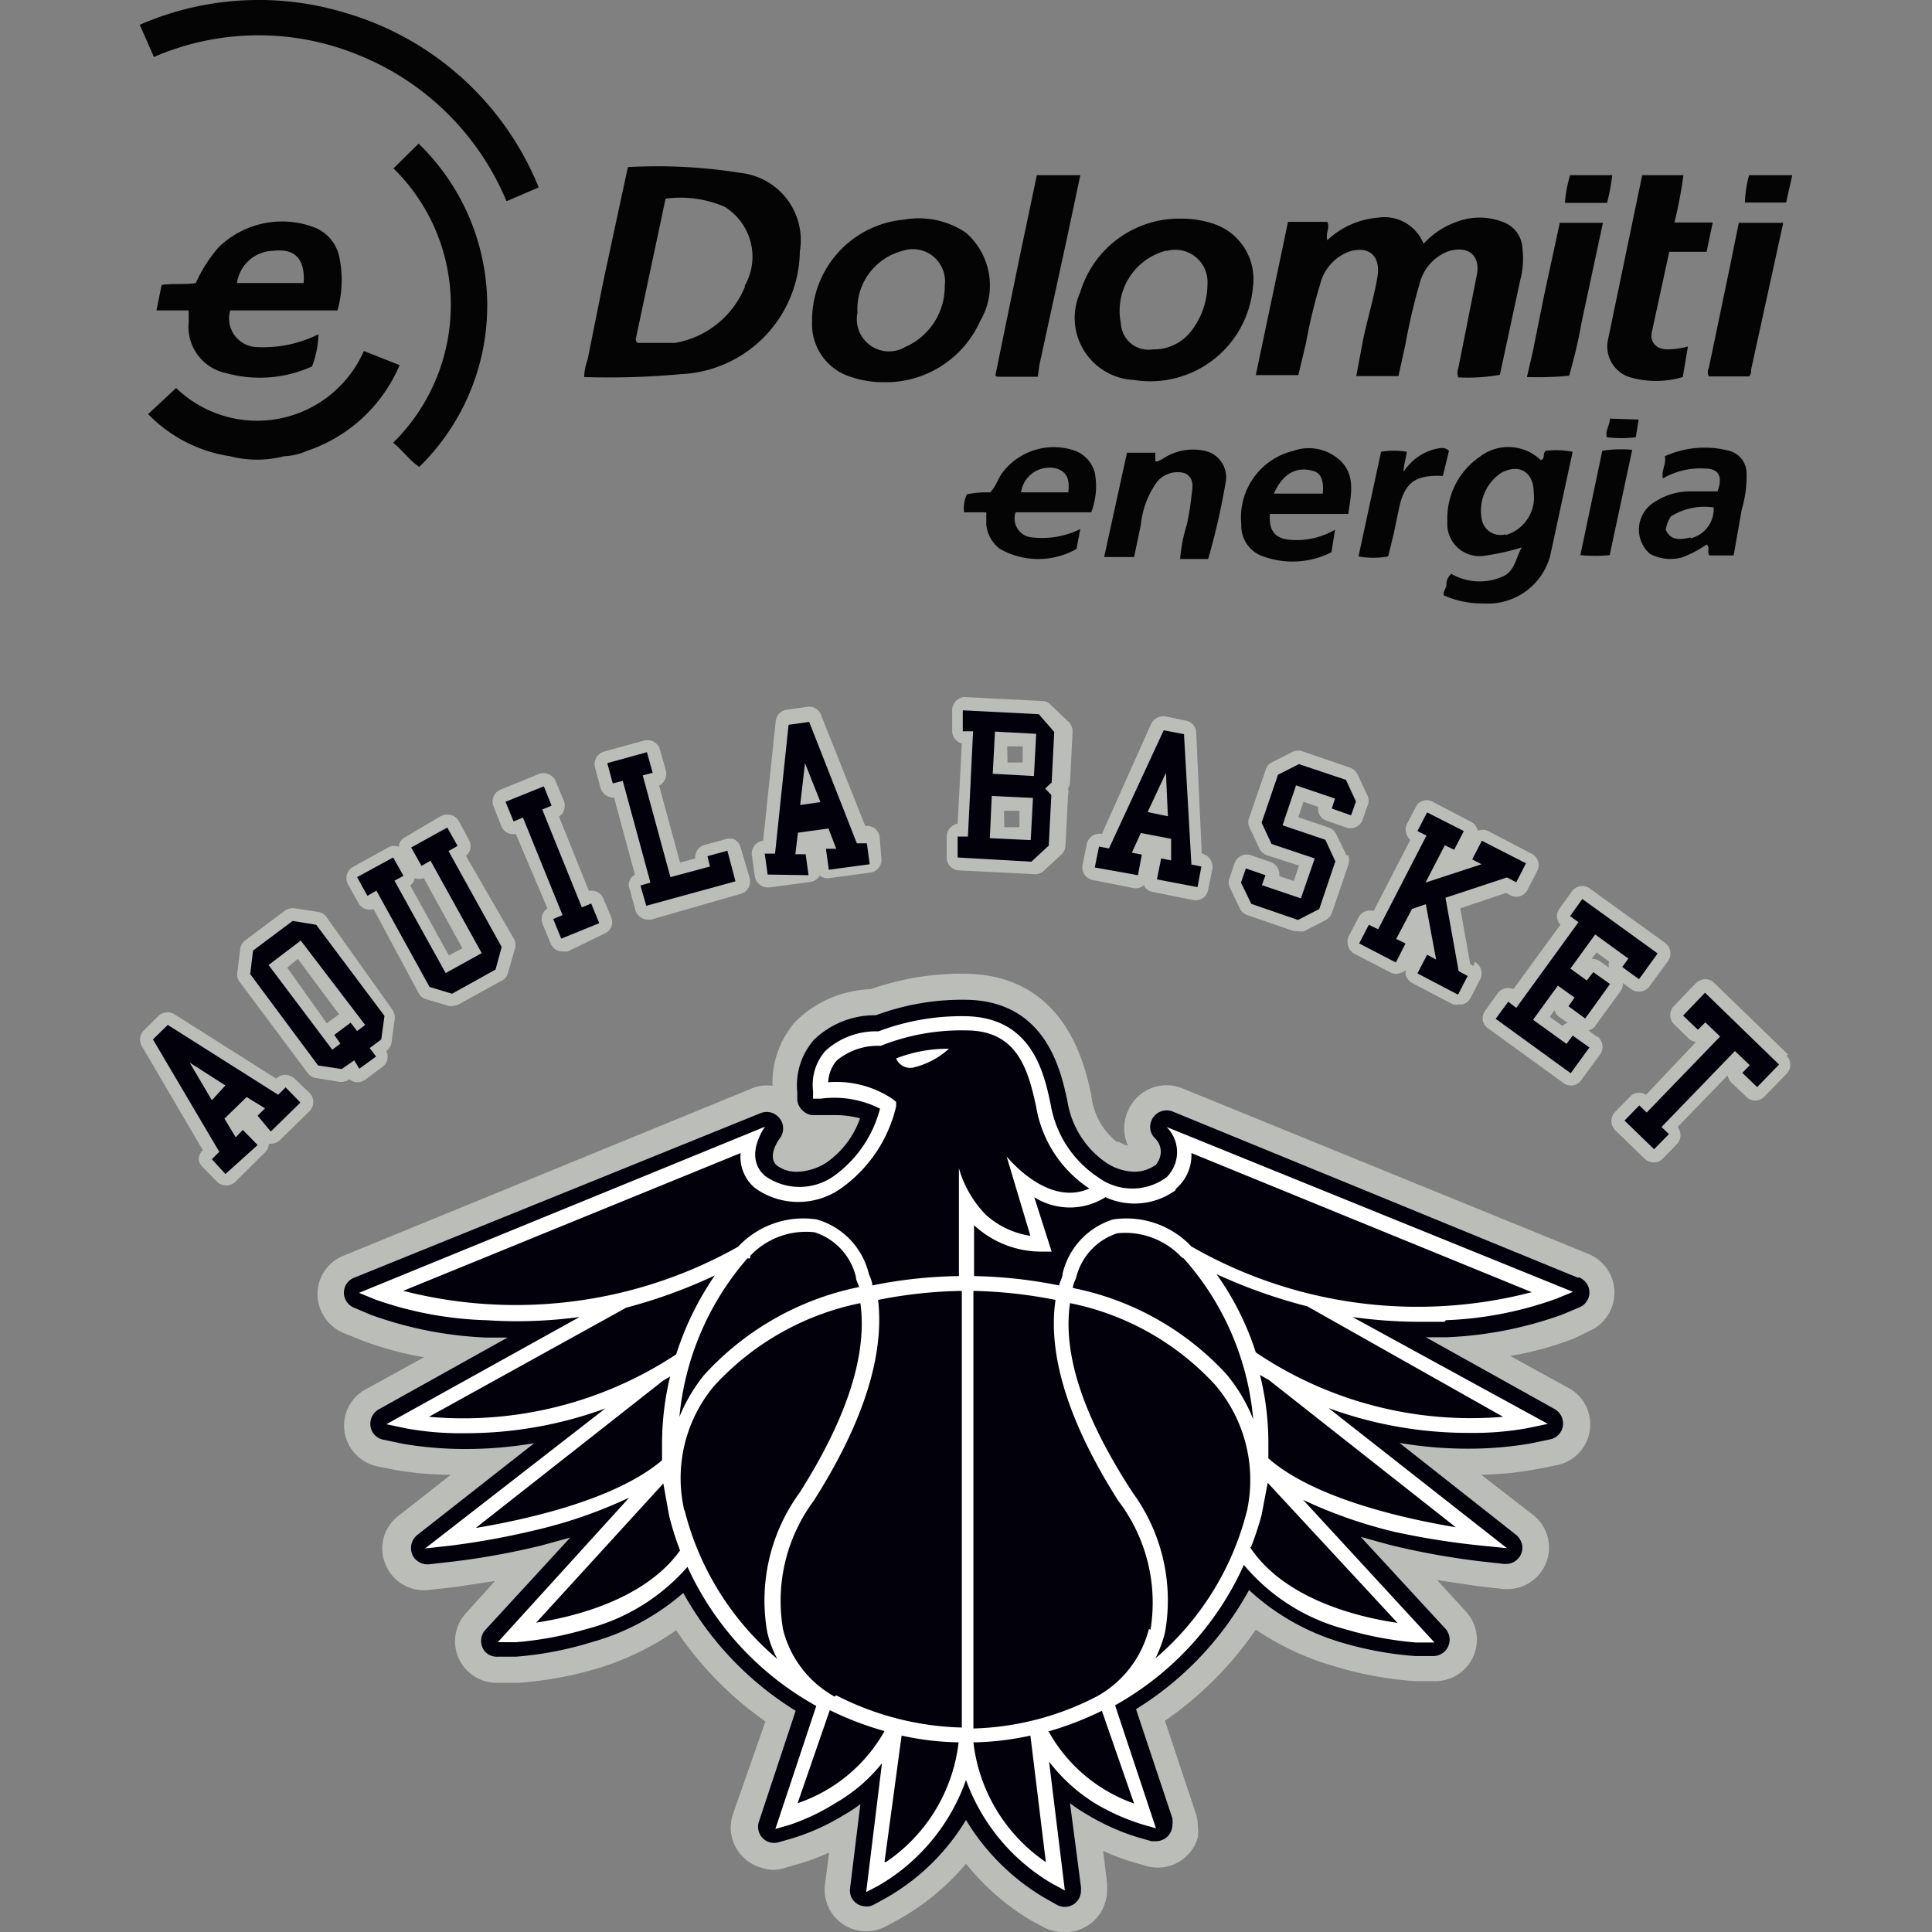
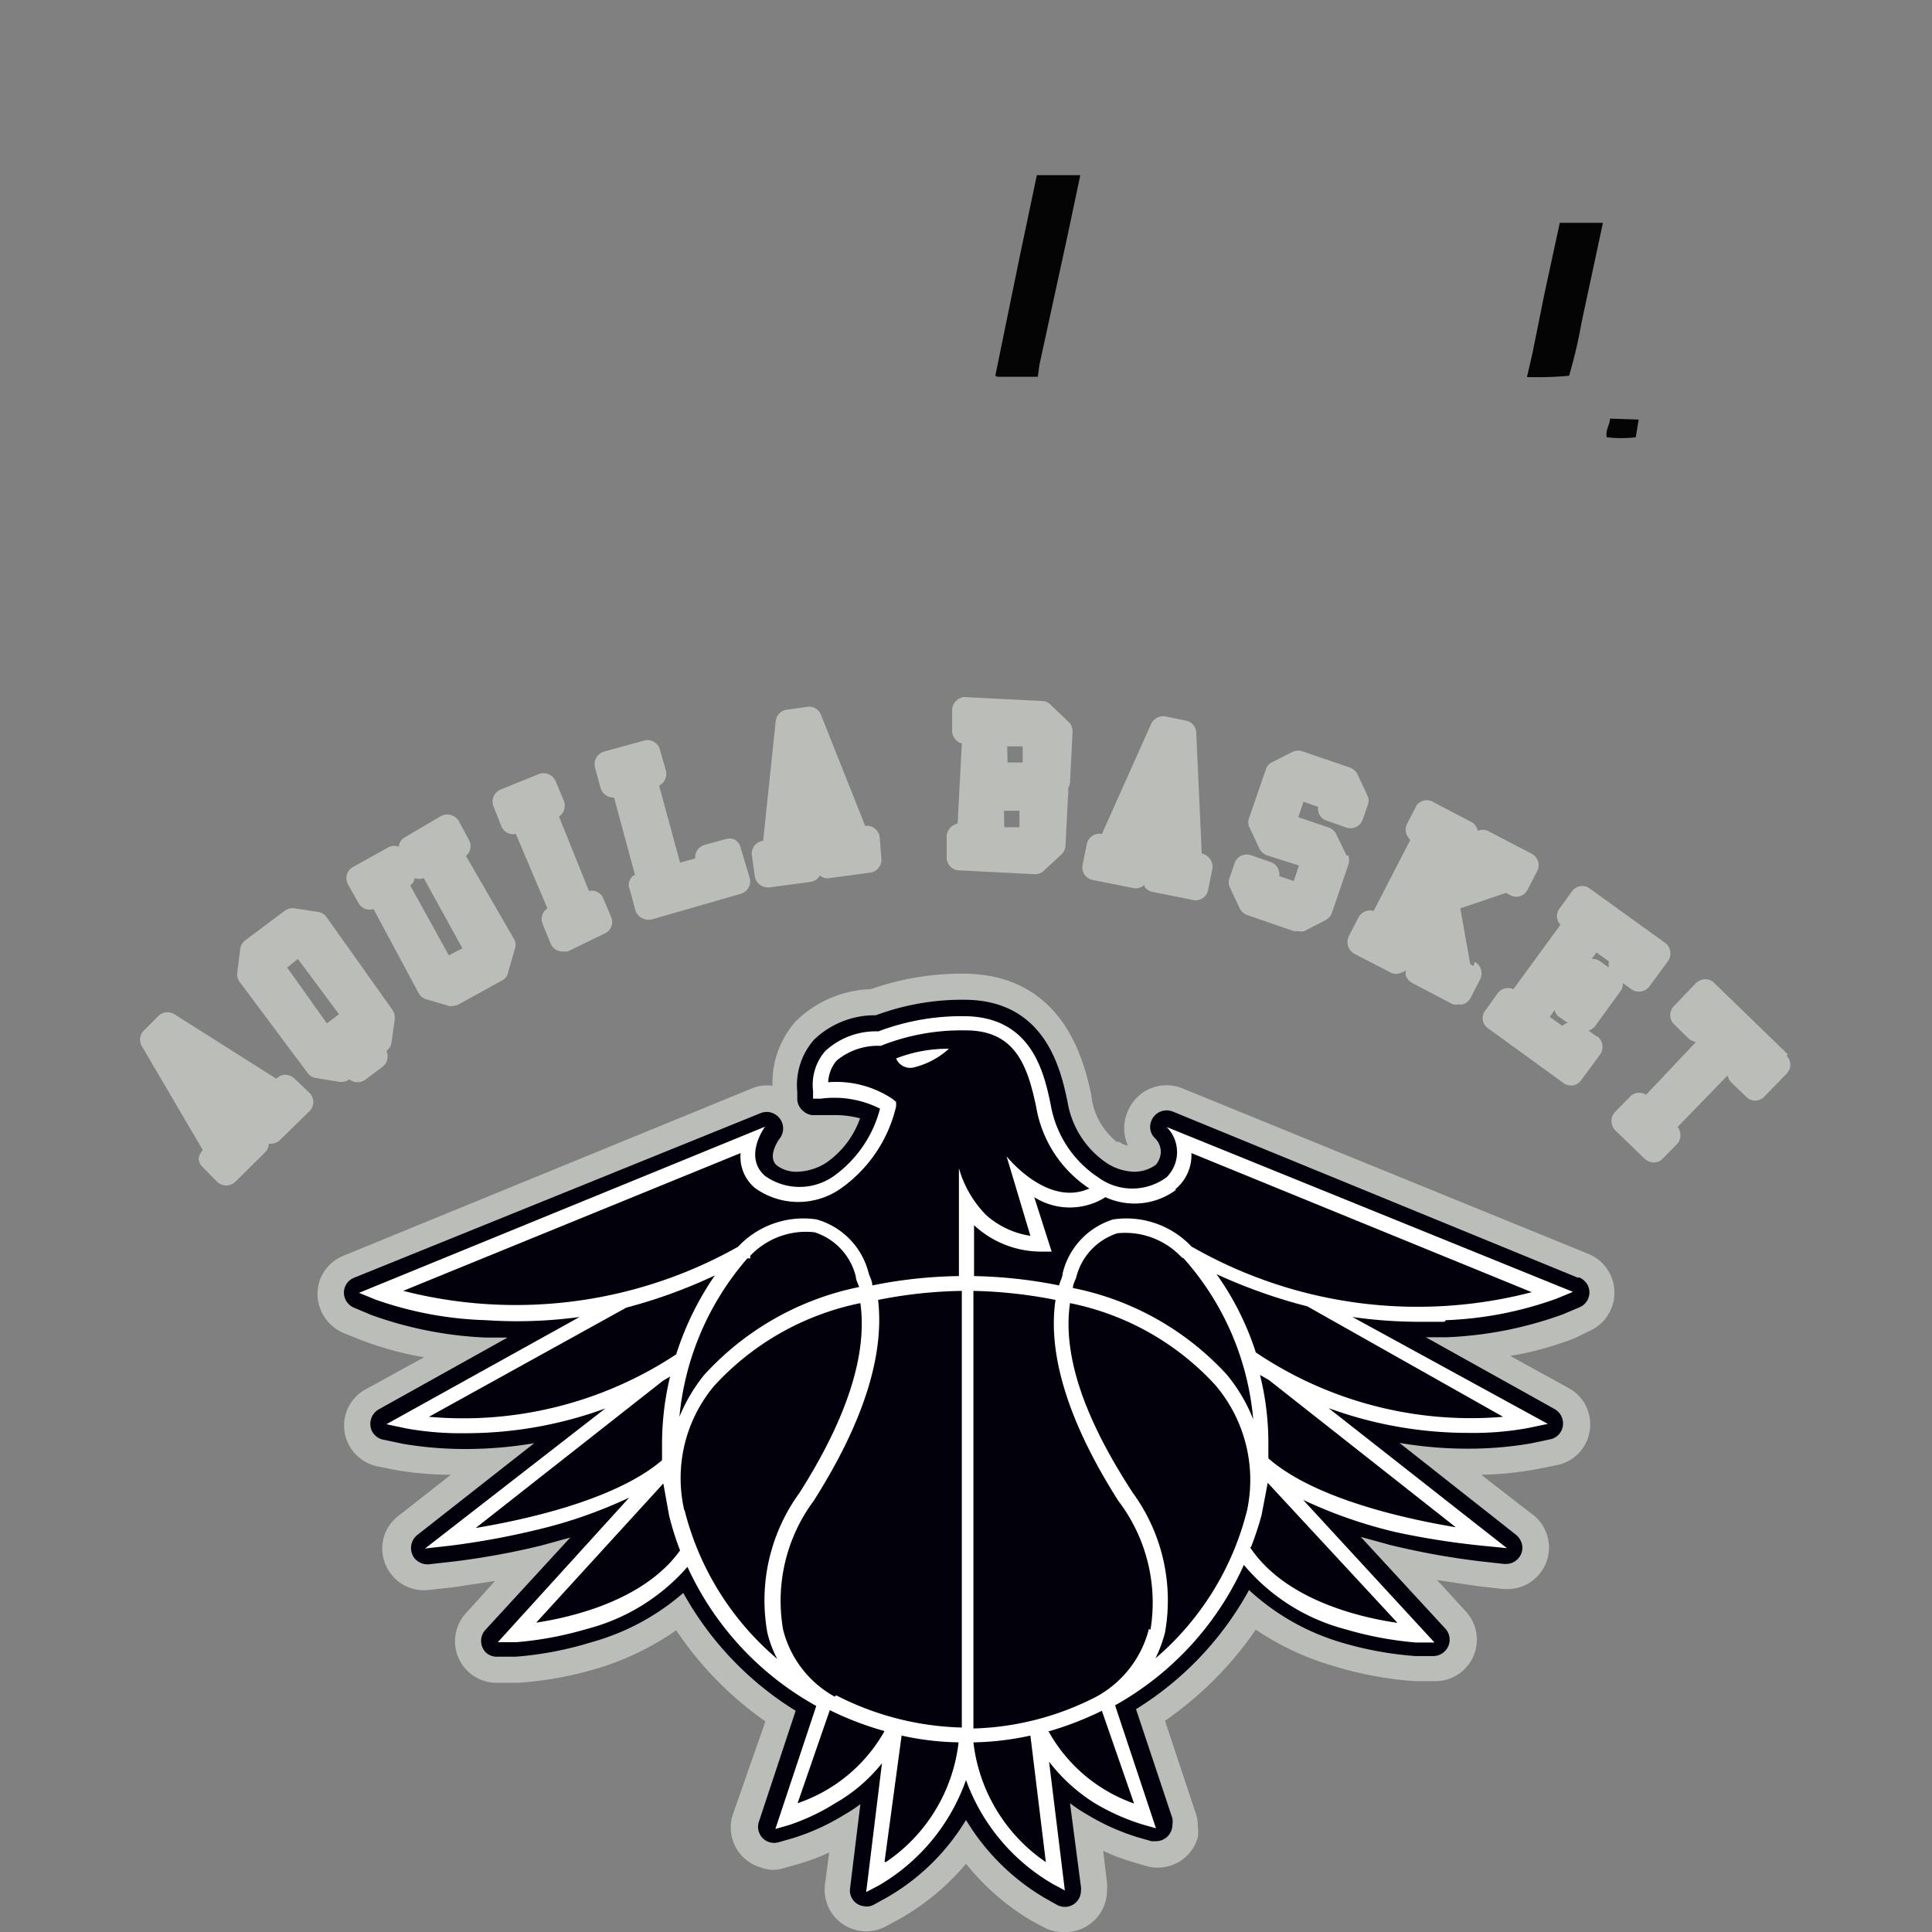
<svg xmlns="http://www.w3.org/2000/svg" width="60" height="60">
  <rect width="100%" height="100%" fill="#808080" stroke="none" />
  <path d="M9.61 33.94a.4.4 0 0 1 0 .57l-.92.9a.41.41 0 0 1-.28.11h-.06a.43.43 0 0 1 0 0 .41.41 0 0 1-.13.28l-.91.9a.41.41 0 0 1-.57 0h0l-.46-.47a.4.4 0 0 1-.11-.23.41.41 0 0 1 .13-.28h0l-1.9-3.24a.4.4 0 0 1 .07-.48l.45-.45a.41.41 0 0 1 .5-.05l3.16 2h0a.38.38 0 0 1 .28-.12.45.45 0 0 1 .29.12zm.53-5.46a.4.4 0 0 0-.26-.16l-.72-.11a.42.42 0 0 0-.31.07l-1.23.92a.4.4 0 0 0-.16.27l-.09.73a.38.38 0 0 0 .07.29l2.12 2.84a.39.39 0 0 0 .26.15l.73.12h.06a.41.41 0 0 0 .24-.08h0a.41.41 0 0 0 .51 0l.52-.39a.4.4 0 0 0 .12-.49h0a.4.4 0 0 0 .16-.27l.1-.72a.46.46 0 0 0-.08-.3zm4.33-1.9a.39.39 0 0 0 .09-.5l-.31-.58a.42.42 0 0 0-.55-.16h0l-1.12.66a.38.38 0 0 0-.19.24v.06h0a.39.39 0 0 0-.3 0l-1.12.62a.4.4 0 0 0-.16.55h0l.32.57a.39.39 0 0 0 .47.19l1.4 2.61a.39.39 0 0 0 .23.19l.71.21a.2.2 0 0 0 .11 0 .46.46 0 0 0 .2-.05l1.34-.74a.35.35 0 0 0 .19-.25l.2-.7a.42.42 0 0 0 0-.31zm4.27 1.33a.39.39 0 0 0-.45-.24l-.93-2.31a.41.41 0 0 0 .15-.49l-.25-.6a.41.41 0 0 0-.53-.23h0l-1.18.48a.4.4 0 0 0-.22.53h0l.24.61a.4.4 0 0 0 .45.24l.98 2.31a.4.4 0 0 0-.15.48l.25.61a.4.4 0 0 0 .37.25h.16l1.13-.55a.39.39 0 0 0 .22-.52h0zM23 26.32a.41.41 0 0 0-.19-.25.43.43 0 0 0-.31 0l-.62.17a.4.4 0 0 0-.29.42l-.47.13-.65-2.39a.42.42 0 0 0 .21-.47l-.18-.63a.4.4 0 0 0-.5-.3l-1.24.34a.41.41 0 0 0-.28.5h0l.17.63a.42.42 0 0 0 .42.3l.65 2.4a.31.31 0 0 0-.16.16.35.35 0 0 0 0 .3l.17.63a.41.41 0 0 0 .39.3h.1l2.78-.8a.4.4 0 0 0 .28-.5zm4.32-.32a.4.4 0 0 0-.45-.35h0l-1.37-3.44a.39.39 0 0 0-.42-.26l-.64.09a.4.4 0 0 0-.35.36l-.39 3.71h0a.4.4 0 0 0-.35.45h0l.09.65a.41.41 0 0 0 .4.35h.05l1.27-.17a.4.4 0 0 0 .3-.2h0a.36.36 0 0 0 .3.08l1.27-.17a.4.4 0 0 0 .34-.45zm10 .48l-.17-3.73a.39.39 0 0 0-.32-.37l-.63-.13a.42.42 0 0 0-.45.23l-1.53 3.42h0a.4.4 0 0 0-.47.32l-.13.64a.4.4 0 0 0 .32.47l1.26.25a.39.39 0 0 0 .34-.1v.05a.39.39 0 0 0 .26.17l1.25.25a.39.39 0 0 0 .47-.32l.13-.64a.42.42 0 0 0-.32-.48m4.49.06l-.32-.66a.4.4 0 0 0-.23-.21l-.95-.32.16-.48.46.16a.38.38 0 0 0 .27.43l.6.21a.4.4 0 0 0 .51-.25h0l.15-.43a.37.37 0 0 0 0-.31l-.31-.66a.43.43 0 0 0-.23-.21l-1.46-.5a.42.42 0 0 0-.31 0l-.65.33a.35.35 0 0 0-.2.23l-.51 1.48a.37.37 0 0 0 0 .31l.31.66a.43.43 0 0 0 .23.21l1 .32-.16.48-.45-.15a.41.41 0 0 0-.27-.44l-.61-.21a.4.4 0 0 0-.51.25l-.15.44a.39.39 0 0 0 0 .3l.31.66a.42.42 0 0 0 .24.21l1.45.5h.13a.53.53 0 0 0 .18 0l.66-.34a.43.43 0 0 0 .2-.22l.51-1.49a.47.47 0 0 0 0-.31M45.76 30l-.1-.06-.31-1.73 1.42-.48.13.07a.39.39 0 0 0 .54-.17h0l.3-.58a.4.4 0 0 0-.18-.54l-1.36-.71a.41.41 0 0 0-.31 0h0a.38.38 0 0 0-.21-.28l-1.13-.59A.4.4 0 0 0 44 25h0l-.3.58a.41.41 0 0 0 .1.5l-1.14 2.21a.41.41 0 0 0-.47.2l-.3.58a.42.42 0 0 0 .17.55l1.14.59a.37.37 0 0 0 .31 0 .37.37 0 0 0 .15-.08.5.5 0 0 0 0 .17.45.45 0 0 0 .2.23l1.26.66a.41.41 0 0 0 .19 0 .25.25 0 0 0 .12 0 .4.4 0 0 0 .24-.2l.3-.58a.41.41 0 0 0-.17-.54h0m3.8 2.33l-.27-.2a.34.34 0 0 0 .22-.15l.77-1.06a.4.4 0 0 0 .08-.26l.26.19a.41.41 0 0 0 .56-.08h0l.58-.79a.41.41 0 0 0-.09-.57h0l-2.33-1.68a.39.39 0 0 0-.56.08l-.39.54a.39.39 0 0 0-.07.3.42.42 0 0 0 .1.2l-1.46 2a.4.4 0 0 0-.49.13l-.38.53a.38.38 0 0 0 .09.56l2.33 1.69a.38.38 0 0 0 .23.08h.07a.41.41 0 0 0 .26-.17l.58-.79a.41.41 0 0 0-.09-.57m5.93.57l-2.3-2.23a.39.39 0 0 0-.28-.11h0a.44.44 0 0 0-.28.12l-.68.71a.4.4 0 0 0 0 .57l.46.45a.44.44 0 0 0 .22.1L51.12 34a.39.39 0 0 0-.5.06l-.46.47a.41.41 0 0 0 0 .57l.92.89a.43.43 0 0 0 .28.11h0a.36.36 0 0 0 .28-.12l.46-.47a.41.41 0 0 0 0-.51l1.55-1.6a.48.48 0 0 0 .12.22l.46.44a.38.38 0 0 0 .29.12.41.41 0 0 0 .28-.13l.68-.7a.4.4 0 0 0 0-.57m-46.23-3l1.28 1.72-.38.28-1.23-1.73zm3.63-2.51a.39.39 0 0 0 .28 0l1.2 2.18-.42.22-1.2-2.17a.35.35 0 0 0 .14-.24m35.4 4.11a.34.34 0 0 0 .14.21l.27.19a.31.31 0 0 0-.17.09l-.39-.28zm1.15-1.59l.15-.2.39.28a.33.33 0 0 0 0 .19l-.27-.19a.38.38 0 0 0-.23-.08M32.64 21.9a.37.37 0 0 0-.28-.13L30 21.65a.37.37 0 0 0-.29.1.42.42 0 0 0-.14.28v.65a.41.41 0 0 0 .3.41l-.13 2.49a.42.42 0 0 0-.34.38v.65a.4.4 0 0 0 .38.42h0l2.37.12a.39.39 0 0 0 .27-.11l.54-.5a.41.41 0 0 0 .13-.28l.08-1.57a.48.48 0 0 0 0-.2.53.53 0 0 0 .06-.19l.08-1.57a.43.43 0 0 0-.1-.29zm-1.36 1.28h.48v.5h-.47zm-.1 2h.48v.51h-.47zm18.17 16.16a1.3 1.3 0 0 0 0-2.39L36.72 33.8a1.3 1.3 0 0 0-1.69.7 1.31 1.31 0 0 0 0 1.08.88.88 0 0 1-.28-.12h-.07a2.14 2.14 0 0 1-.79-1.46c-.2-.91-.78-3.68-3.85-3.76a8.53 8.53 0 0 0-3 .48 3.48 3.48 0 0 0-2.33 1 2.88 2.88 0 0 0-.72 2 1.23 1.23 0 0 0-.66.09L10.66 39a1.28 1.28 0 0 0-.7 1.68 1.33 1.33 0 0 0 .69.71l.52.21a10.18 10.18 0 0 0 2 .55l-1.82 1a1.28 1.28 0 0 0-.5 1.75 1.3 1.3 0 0 0 .87.64l.61.12a10.28 10.28 0 0 0 1.67.14l-1.63 1.28a1.27 1.27 0 0 0-.4 1.5 1.29 1.29 0 0 0 1.33.8l.8-.09 1.27-.19-.9 1a1.29 1.29 0 0 0 1 2.16h.07.56a11.13 11.13 0 0 0 2.5-.46 8.6 8.6 0 0 0 2.4-1.17 10.8 10.8 0 0 0 2.77 2.83l-1 2.86a1.29 1.29 0 0 0 .87 1.68 1.14 1.14 0 0 0 .41.07 1.34 1.34 0 0 0 .35-.07l.42-.12a6.12 6.12 0 0 0 .93-.35l-.13 1a1.29 1.29 0 0 0 1.9 1.29l.39-.21A7.52 7.52 0 0 0 30 57.88a7.56 7.56 0 0 0 2 1.75l.39.21A1.26 1.26 0 0 0 33 60h.19a1.3 1.3 0 0 0 1.19-1.29 1.79 1.79 0 0 0 0-.23l-.12-1a6.12 6.12 0 0 0 .93.35l.41.12a1.29 1.29 0 0 0 1.6-.89 1.34 1.34 0 0 0 0-.35 1.27 1.27 0 0 0-.09-.47l-.93-2.8A11 11 0 0 0 39 50.61a8.55 8.55 0 0 0 2.45 1.14 11.13 11.13 0 0 0 2.5.46h.56.07a1.29 1.29 0 0 0 .91-2.2l-.86-.94 1.27.19.8.09h.15a1.29 1.29 0 0 0 .7-2.35L46 45.8a10.28 10.28 0 0 0 1.75-.18l.61-.12a1.29 1.29 0 0 0 1-1.52 1.27 1.27 0 0 0-.64-.87l-1.82-1a10.18 10.18 0 0 0 2-.55z" fill="#babdb8" />
  <path d="M49 39.68l-12.58-5.16a.51.51 0 0 0-.66.28.49.49 0 0 0 .11.55.59.59 0 0 1 .18.44.67.67 0 0 1-.15.38 1.14 1.14 0 0 1-.67.22 1.65 1.65 0 0 1-.86-.27h0a2.86 2.86 0 0 1-1.22-1.92c-.2-.93-.65-3.09-3.1-3.15a7.7 7.7 0 0 0-2.85.48 2.72 2.72 0 0 0-1.92.76 2.14 2.14 0 0 0-.52 1.62v.24a.5.5 0 0 0 .18.35.48.48 0 0 0 .38.13h.24.34a3.1 3.1 0 0 1 .81.1 2.81 2.81 0 0 1-1.05 1.38h0a1.77 1.77 0 0 1-.92.28 1 1 0 0 1-.62-.2c-.31-.28.08-.82.1-.84a.51.51 0 0 0-.1-.71.5.5 0 0 0-.5-.07L11 39.68a.5.5 0 0 0-.28.66.51.51 0 0 0 .27.27l.52.22a11.94 11.94 0 0 0 3.61.71h.64l-4 2.23a.52.52 0 0 0-.2.69.51.51 0 0 0 .34.25l.62.13a11.46 11.46 0 0 0 1.94.16 12.76 12.76 0 0 0 2.13-.18l-3.63 2.85a.52.52 0 0 0-.09.72.53.53 0 0 0 .46.19l.79-.09A23.31 23.31 0 0 0 16.8 48l.91-.25-2.62 2.85a.51.51 0 0 0 0 .72.5.5 0 0 0 .37.13h.56a10.78 10.78 0 0 0 2.35-.45 7.32 7.32 0 0 0 2.85-1.53 10 10 0 0 0 3.49 3.66l-1.14 3.44a.5.5 0 0 0 .32.64.51.51 0 0 0 .3 0l.42-.12a6.88 6.88 0 0 0 1.59-.72 4.65 4.65 0 0 0 .52-.34l-.32 2.61a.49.49 0 0 0 .44.56.45.45 0 0 0 .3-.05l.4-.22A6.87 6.87 0 0 0 30 56.52a7 7 0 0 0 2.44 2.42l.39.22a.53.53 0 0 0 .24.06h0a.5.5 0 0 0 .5-.51.41.41 0 0 0 0-.11l-.34-2.6a4.52 4.52 0 0 0 .51.34 7 7 0 0 0 1.6.72l.42.12h.14a.51.51 0 0 0 .51-.51.65.65 0 0 0 0-.2l-1.13-3.39a10 10 0 0 0 3.51-3.7A7.22 7.22 0 0 0 41.63 51a10.78 10.78 0 0 0 2.32.43h.56 0a.51.51 0 0 0 .51-.51.52.52 0 0 0-.16-.37l-2.6-2.82.91.25a23.53 23.53 0 0 0 2.74.5l.8.09h.06a.51.51 0 0 0 .51-.51.55.55 0 0 0-.23-.42l-3.59-2.83a12.55 12.55 0 0 0 2.12.18 11.46 11.46 0 0 0 1.94-.16l.62-.13a.5.5 0 0 0 .39-.6.51.51 0 0 0-.25-.34l-4-2.23h.64a11.94 11.94 0 0 0 3.61-.71l.52-.22a.5.5 0 0 0 .27-.66.53.53 0 0 0-.28-.27" fill="#01000b" />
  <path d="M28.38 33.15a2.52 2.52 0 0 0 1.09-.58 4.41 4.41 0 0 0-1.64.3.47.47 0 0 0 .55.28M44.9 41a11.31 11.31 0 0 0 3.44-.67l.51-.21L36.23 35a1.1 1.1 0 0 1 0 1.56h0a1.79 1.79 0 0 1-2.13 0h0a3.39 3.39 0 0 1-1.47-2.26c-.2-.94-.56-2.69-2.61-2.74a7.29 7.29 0 0 0-2.74.47 2.32 2.32 0 0 0-1.65.61 1.6 1.6 0 0 0-.38 1.24v.24h.24a3.16 3.16 0 0 1 1.84.31 3.73 3.73 0 0 1-1.43 2.09h0a1.85 1.85 0 0 1-2.14 0c-.69-.6 0-1.53 0-1.53l-12.61 5.16.51.21a11.31 11.31 0 0 0 3.44.64 14.36 14.36 0 0 0 2.9-.1l-6 3.33.61.13a9.52 9.52 0 0 0 1.84.15 12.62 12.62 0 0 0 4.35-.77l-5.6 4.35.8-.09a24.11 24.11 0 0 0 2.67-.49 14.57 14.57 0 0 0 2.87-1L15.46 51h.57a10.85 10.85 0 0 0 2.19-.41 6.21 6.21 0 0 0 3.13-1.93 9.4 9.4 0 0 0 4 4.32l-1.27 3.82.42-.12a6.68 6.68 0 0 0 1.44-.68 5.08 5.08 0 0 0 1.45-1.24l-.49 4 .4-.21a6.15 6.15 0 0 0 2.7-3.27 6.15 6.15 0 0 0 2.68 3.22l.39.21-.49-4A5.37 5.37 0 0 0 34 56a6.76 6.76 0 0 0 1.48.66l.42.12-1.27-3.82a9.43 9.43 0 0 0 4-4.36 6.13 6.13 0 0 0 3.16 2 10.85 10.85 0 0 0 2.19.41h.57l-4.08-4.43a14.57 14.57 0 0 0 2.87 1A24.11 24.11 0 0 0 46 48l.8.08-5.54-4.35a12.62 12.62 0 0 0 4.35.77 9.46 9.46 0 0 0 1.84-.15l.62-.13L42 40.9a14.87 14.87 0 0 0 2.11.15h.75m-8.38-4.1a1.37 1.37 0 0 0 .52-1.14l10.57 4.32A14.1 14.1 0 0 1 37 38.71a2.78 2.78 0 0 0-2.43-.84A2.32 2.32 0 0 0 33 39.55c0 .12-.08.24-.11.37a14.61 14.61 0 0 0-2.64-.29v-1.58a3.07 3.07 0 0 0 2.08.82h.33l-.54-1.69a2.07 2.07 0 0 0 2.21 0 2.17 2.17 0 0 0 2.21-.24m.22 2.14h0a8.64 8.64 0 0 1 2.16 5 5.08 5.08 0 0 0-.83-1.4A8.81 8.81 0 0 0 33.32 40c0-.11.06-.21.1-.32a1.93 1.93 0 0 1 1.28-1.38 2.4 2.4 0 0 1 2 .75m-1.02 11.54a3.33 3.33 0 0 1-1.61 2.09 8.84 8.84 0 0 1-3.84 1V40.09a14.53 14.53 0 0 1 2.55.28c-.25 1.7.4 3.8 1.95 6.24a5.21 5.21 0 0 1 1 4m-9.81 2.08a3.29 3.29 0 0 1-1.6-2.08 5.21 5.21 0 0 1 .95-4c1.55-2.44 2.2-4.53 2-6.24a14.26 14.26 0 0 1 2.6-.28v13.56a9 9 0 0 1-3.9-1M12.42 40.13L23 35.81a1.27 1.27 0 0 0 .44 1.08 2.3 2.3 0 0 0 2.7 0 4.33 4.33 0 0 0 1.69-2.53v-.14l-.11-.09a3.14 3.14 0 0 0-2-.52 1.12 1.12 0 0 1 .26-.67 2 2 0 0 1 1.37-.46h0 0A6.77 6.77 0 0 1 30 32c1.56 0 1.92 1.15 2.18 2.38a3.79 3.79 0 0 0 1.65 2.53c-1.31.59-2.57-1-2.57-1l.74 2.47a2.68 2.68 0 0 1-1.37-.64 3.4 3.4 0 0 1-.85-1.46v3.35a14.38 14.38 0 0 0-2.69.29c0-.13-.07-.25-.11-.37a2.32 2.32 0 0 0-1.62-1.68 2.78 2.78 0 0 0-2.44.85h0 0 0a14.08 14.08 0 0 1-10.43 1.36M23.3 39a2.38 2.38 0 0 1 2-.73 1.93 1.93 0 0 1 1.28 1.38c0 .11.07.21.1.32a8.89 8.89 0 0 0-4.82 2.74A5.22 5.22 0 0 0 21.1 44a8.74 8.74 0 0 1 2.11-4.92h.09zm-9.98 5l6.13-3.39a16.09 16.09 0 0 0 2.75-1 9.27 9.27 0 0 0-1.2 2.45A12 12 0 0 1 13.32 44m1.47 3.44l5.8-4.56h0l.22-.13a9 9 0 0 0-.25 2.12v.48c-1.48 1.26-4.34 1.86-5.77 2.1m1.81 3l4-4.38.18 1h0 0a9 9 0 0 0 .34 1.08C20 49.72 17.7 50.24 16.6 50.4m4.65-3.5a4.46 4.46 0 0 1 .92-3.85 8.42 8.42 0 0 1 4.55-2.58c.22 1.59-.41 3.56-1.89 5.89a5.67 5.67 0 0 0-1 4.34 3.38 3.38 0 0 0 .31.82 8.88 8.88 0 0 1-2.88-4.62m3.51 9.1l1-2.89a9.75 9.75 0 0 0 1.7.65 4.9 4.9 0 0 1-2.7 2.24m2.7 1.82L28 53.9a8.74 8.74 0 0 0 1.77.21 5.2 5.2 0 0 1-2.26 3.72m2.75-3.72A8.82 8.82 0 0 0 32 53.9l.48 3.93a5.23 5.23 0 0 1-2.25-3.72m2.3-.33a10.17 10.17 0 0 0 1.69-.65l1 2.88a4.89 4.89 0 0 1-2.65-2.23m3.3-2.25a4.15 4.15 0 0 0 .31-.83 5.67 5.67 0 0 0-1-4.34c-1.54-2.36-2.18-4.3-1.95-5.89a8.36 8.36 0 0 1 4.5 2.53 4.54 4.54 0 0 1 1 3.9 8.86 8.86 0 0 1-2.88 4.63m3-3.48a9.65 9.65 0 0 0 .33-1h0l.19-1 4.03 4.35c-1.11-.16-3.48-.69-4.58-2.35m6.39-.62c-1.44-.24-4.35-.85-5.82-2.14v-.44a8.67 8.67 0 0 0-.26-2.15l.28.16h0zM46.68 44A11.94 11.94 0 0 1 39 42a8.8 8.8 0 0 0-1.22-2.43 16.62 16.62 0 0 0 2.82 1z" fill="#fff" />
-   <path d="M7 36.46L6.58 36l.23-.23-2.06-3.49.46-.45L8.64 34l.23-.23.46.47-.92.9-.41-.49.23-.23-.57-.35-.69.67.35.58.22-.23.46.47zM5.89 33l.69 1.17.42-.46zm4.72.2l-.73-.11-2.11-2.84.09-.73 1.23-.92.73.12 2.12 2.83-.1.73-.36.27.2.26-.52.38-.16-.26zm-.29-.6l.25-.19-.19-.27.51-.38.2.26.25-.19-2-2.62-1 .76zm.77-5.36l1.12-.61.32.57-.28.15 1.59 2.87 1.12-.62-1.59-2.87-.28.16-.32-.57 1.12-.62.32.57-.28.16 1.65 2.98-.19.7-1.35.75-.7-.21-1.65-2.99-.28.16-.32-.58zm6.34 1.91l-.25-.61.29-.12-1.23-3.03-.29.12-.25-.61 1.19-.48.24.6-.29.12 1.23 3.04.29-.12.25.61-1.18.48zm2.64-1.02l-.18-.63.31-.09-.86-3.16-.31.08-.17-.63 1.23-.34.18.64-.31.08.86 3.16 1.23-.33-.08-.32.62-.17.25.95-2.77.76zm3.77-.97l-.09-.65h.32l.42-4 .64-.09 1.48 3.77h.31l.09.65-1.27.17-.09-.65h.32l-.24-.63-.95.13-.08.67h.32l.09.65zM25 23.7l-.15 1.3.63-.09zm4.74 2.93v-.65h.32l.16-3.27h-.32v-.65l2.36.12.48.55-.08 1.57-.2.19.19.2-.08 1.57-.54.5zm1-.6l1.27.06.07-1.31-1.28-.06zm.09-2l1.28.07.07-1.31-1.28-.07zM34 26.94l.13-.65.31.06 1.7-3.67.63.12.23 4.05.31.06-.12.64-1.26-.24.13-.65.31.06v-.67l-.94-.18-.28.61.31.06-.12.64zM36.21 24l-.57 1.22.63.13zm2.48 2.97l.61.21-.11.31 1.21.41.43-1.24-1.34-.45-.31-.66.51-1.49.65-.33 1.46.49.31.67-.15.43-.6-.21.1-.31-1.21-.41-.42 1.24 1.33.45.31.67-.5 1.48-.66.34-1.45-.5-.32-.66.15-.44zm3.52 2.33l.3-.58.29.14 1.5-2.91-.28-.14.3-.58 1.14.58-.3.58-.29-.14-.6 1.16 1.74-.57-.29-.15.3-.58 1.37.7-.3.59-.29-.15-1.91.63.41 2.28.28.15-.3.58-1.26-.66.3-.58.28.15-.32-1.72-.43.15-.49.93.29.14-.3.59-1.14-.59zm4.24 2.34l.39-.53.25.19 1.93-2.66-.26-.19.38-.53 2.34 1.69-.58.8-.52-.38.19-.26-1.03-.75-.77 1.06.51.37.2-.26.52.37-.77 1.07-.52-.38.19-.27-.52-.37-.77 1.06 1.04.75.19-.26.52.37-.58.8-2.33-1.69zm4 3.16l.46-.47.23.22 2.28-2.36-.46-.44-.23.23-.46-.44.68-.71 2.3 2.23-.68.7-.46-.44.23-.24-.46-.44L51.6 35l.23.22-.46.47-.92-.89z" fill="#01000b" />
  <g fill="#040404">
-     <path d="M42.33 10.56l-.21 1.12h1.31l.22-1a17.66 17.66 0 0 1 .44-1.88 1.44 1.44 0 0 1 .9-1c.61-.18 1 .13.87.76l-.57 2.87a.4.4 0 0 0 0 .29 5.6 5.6 0 0 0 1.29-.08l.63-2.93a2.64 2.64 0 0 0 .07-1 .91.91 0 0 0-.59-.81 2 2 0 0 0-1.48 0 2.52 2.52 0 0 0-1 .67 1.31 1.31 0 0 0-1.42-.81 2.6 2.6 0 0 0-1.57.7c-.06-.23.09-.38 0-.57H40l-1 4.76h1.32l.24-1A16 16 0 0 1 41 8.82a1.45 1.45 0 0 1 .88-1c.63-.21 1 .13.9.76s-.31 1.31-.45 1.98zM23 5.37a16.31 16.31 0 0 0-3.5-.18l-.13.6-.63 2.93-.49 2.44a1.85 1.85 0 0 0-.11.55 24.6 24.6 0 0 0 3-.09 3.87 3.87 0 0 0 3.7-3.81A2.1 2.1 0 0 0 23 5.37zm.14 3.52a2.87 2.87 0 0 1-2.18 1.76h-.2-.95a.13.13 0 0 1-.06-.15l.92-4.33a3.47 3.47 0 0 1 1.83.25 1.82 1.82 0 0 1 .62 2.47zM10.76.41a9.24 9.24 0 0 0-6.42.36l.44 1a8.17 8.17 0 0 1 6.38-.05 8.35 8.35 0 0 1 4.57 4.53l1-.43A9.28 9.28 0 0 0 10.76.41zM30 7.23a2.6 2.6 0 0 0-1.92-.41A3.14 3.14 0 0 0 25.22 10a1.71 1.71 0 0 0 1.22 1.71 3.14 3.14 0 0 0 1 .16 3.21 3.21 0 0 0 3-1.9A2.17 2.17 0 0 0 30 7.23zm-1.91 3.56a1 1 0 0 1-1.46-1.08A1.86 1.86 0 0 1 28 7.8a1 1 0 0 1 1.34 1.07 2.05 2.05 0 0 1-1.26 1.92zm7.12 1.01a3.2 3.2 0 0 0 3.7-2.88 1.81 1.81 0 0 0-1.32-2 3.13 3.13 0 0 0-.91-.13 3.21 3.21 0 0 0-3.13 2.28 1.93 1.93 0 0 0 1.66 2.73zm1-4a1 1 0 0 1 1.29 1 2.42 2.42 0 0 1-.52 1.5 1.46 1.46 0 0 1-1.17.55.86.86 0 0 1-1-.81 1.93 1.93 0 0 1 1.42-2.26zM10.48 9.64a3.44 3.44 0 0 0 .07-1.59 1.26 1.26 0 0 0-.82-1 2.82 2.82 0 0 0-2.95.64 4.56 4.56 0 0 0-.7 1.1c-.36.06-.7 0-1.06.06l-.16.79h1V10a1.47 1.47 0 0 0 1.17 1.59 3.93 3.93 0 0 0 2.66-.21 3 3 0 0 0 .2-1 3.82 3.82 0 0 1-1.89.4.89.89 0 0 1-.85-1.14zm-2-1.85c.7-.09 1 .28.95 1H7.36a1.16 1.16 0 0 1 1.11-1zM13 4.46l-.78.77A5.93 5.93 0 0 1 14 9.48a6 6 0 0 1-1.79 4.27c.31.25.51.55.81.75A7 7 0 0 0 13 4.46zm37.6 7.25a2.93 2.93 0 0 0 1.66 0l.16-.95a2.51 2.51 0 0 1-.63.09c-.34 0-.56-.21-.49-.54l.54-2.49H53l.19-.91H52a13.09 13.09 0 0 0 .28-1.47H51l-1.06 5.1a1 1 0 0 0 .66 1.17zM48 14c-.1.1 0 .24-.15.29a1.45 1.45 0 0 0-1.9-.1 2.31 2.31 0 0 0-1 2 1 1 0 0 0 1.15 1.07 7.33 7.33 0 0 0 1.16-.26c-.18.31-.2.67-.52.87a1.76 1.76 0 0 1-1.67-.05.44.44 0 0 0-.15.34c0 .11-.12.21-.08.33a2.91 2.91 0 0 0 1.23.25 2 2 0 0 0 2.07-1.47l.7-3.24A2.77 2.77 0 0 0 48 14zm-1.23 2.59a.59.59 0 0 1-.75-.45 1.41 1.41 0 0 1 .61-1.46c.57-.3 1 0 1 .61a1.22 1.22 0 0 1-.88 1.33zM11.3 10.9a3.62 3.62 0 0 1-5.83 1.15l-.87.81a4.47 4.47 0 0 0 2.55 1.31 3.37 3.37 0 0 0 1.67 0 2 2 0 0 0 .72-.17 4.77 4.77 0 0 0 2.87-2.66zM33.39 14a2 2 0 0 0-2.22.63c-.18.21-.23.48-.42.66a3.39 3.39 0 0 0-.72.06 1 1 0 0 0-.09.56h.69v.37a1.06 1.06 0 0 0 .43.77 2.41 2.41 0 0 0 2.37 0l.12-.62a2.68 2.68 0 0 1-1.57.25.59.59 0 0 1-.44-.77h2.35a2.28 2.28 0 0 0 .11-1.23 1 1 0 0 0-.61-.68zm-.22 1.29h-1.46a.89.89 0 0 1 1.1-.74c.31.1.43.32.36.78zM53.7 14a3 3 0 0 0-2 .17c.06.23-.11.43-.06.69a2.31 2.31 0 0 1 1.29-.31c.45 0 .58.24.41.71h-.87a2 2 0 0 0-1.07.32 1 1 0 0 0-.16 1.62 1.36 1.36 0 0 0 1 .11 3.44 3.44 0 0 0 .76-.4c.12.1 0 .24.09.34h.75l.25-1.42a3.65 3.65 0 0 0 .15-1.18.72.72 0 0 0-.54-.65zm-1.2 2.69c-.3.07-.61.12-.77-.24a1.07 1.07 0 0 1 .16-.41 1.94 1.94 0 0 1 1.33-.28.94.94 0 0 1-.72.96zM37.41 14a1.69 1.69 0 0 0-1.33.27c-.06 0-.11.09-.2.05v-.26H35l-.71 3.24h.93l.21-1a2.71 2.71 0 0 1 .5-1.33.82.82 0 0 1 .88-.27c.3.17.22.45.19.72a8.74 8.74 0 0 1-.14.87 4.72 4.72 0 0 0-.21 1.07h.87a21.24 21.24 0 0 0 .54-2.36.84.84 0 0 0-.65-1zm2.76 0a2.13 2.13 0 0 0-1.62 2.29 1 1 0 0 0 .71 1 2.67 2.67 0 0 0 2.09-.14l.11-.7a2.37 2.37 0 0 1-1.44.31c-.44-.05-.62-.3-.58-.8h2.43c.09-.59.22-1.16-.2-1.61a1.43 1.43 0 0 0-1.5-.35zm.91 1.33h-1.52c.27-.61.69-.85 1.2-.71.24.05.36.27.32.69zM54 6.92l-.29 1.43-.64 3.07a.29.29 0 0 0 0 .27h1.25a.25.25 0 0 0 .06-.2l1-4.57zM45 14c-.14-.13-.28-.08-.41-.06a1.66 1.66 0 0 0-1 .71h0c0-.2.07-.4.1-.62a2.38 2.38 0 0 0-.8 0l-.7 3.25a2.56 2.56 0 0 0 .92 0l.17-.69.15-.72c.17-.87.49-1.13 1.38-1.09zm4.76 0l-.68 3.24a4.63 4.63 0 0 0 .91 0l.7-3.27a3.61 3.61 0 0 0-.93.03zm.31-8.56h-1.31a4.08 4.08 0 0 0-.16.86h1.31a6.81 6.81 0 0 0 .16-.86zm4.25 0a3.57 3.57 0 0 0-.13.85h1.28l.19-.85z" />
    <path d="M50 13c0 .19-.15.35-.1.58a3.89 3.89 0 0 0 .9 0l.09-.55zm-1.27-1.33a15.58 15.58 0 0 0 .39-1.67l.66-3.08h-1.34l-.49 2.27-.36 1.79-.17.73a11.12 11.12 0 0 0 1.31-.04zM31 11.7h1.23l.05-.37.86-3.95.41-1.94H32.2l-.53 2.52-.75 3.66c-.02.06.02.08.08.08z" />
  </g>
</svg>